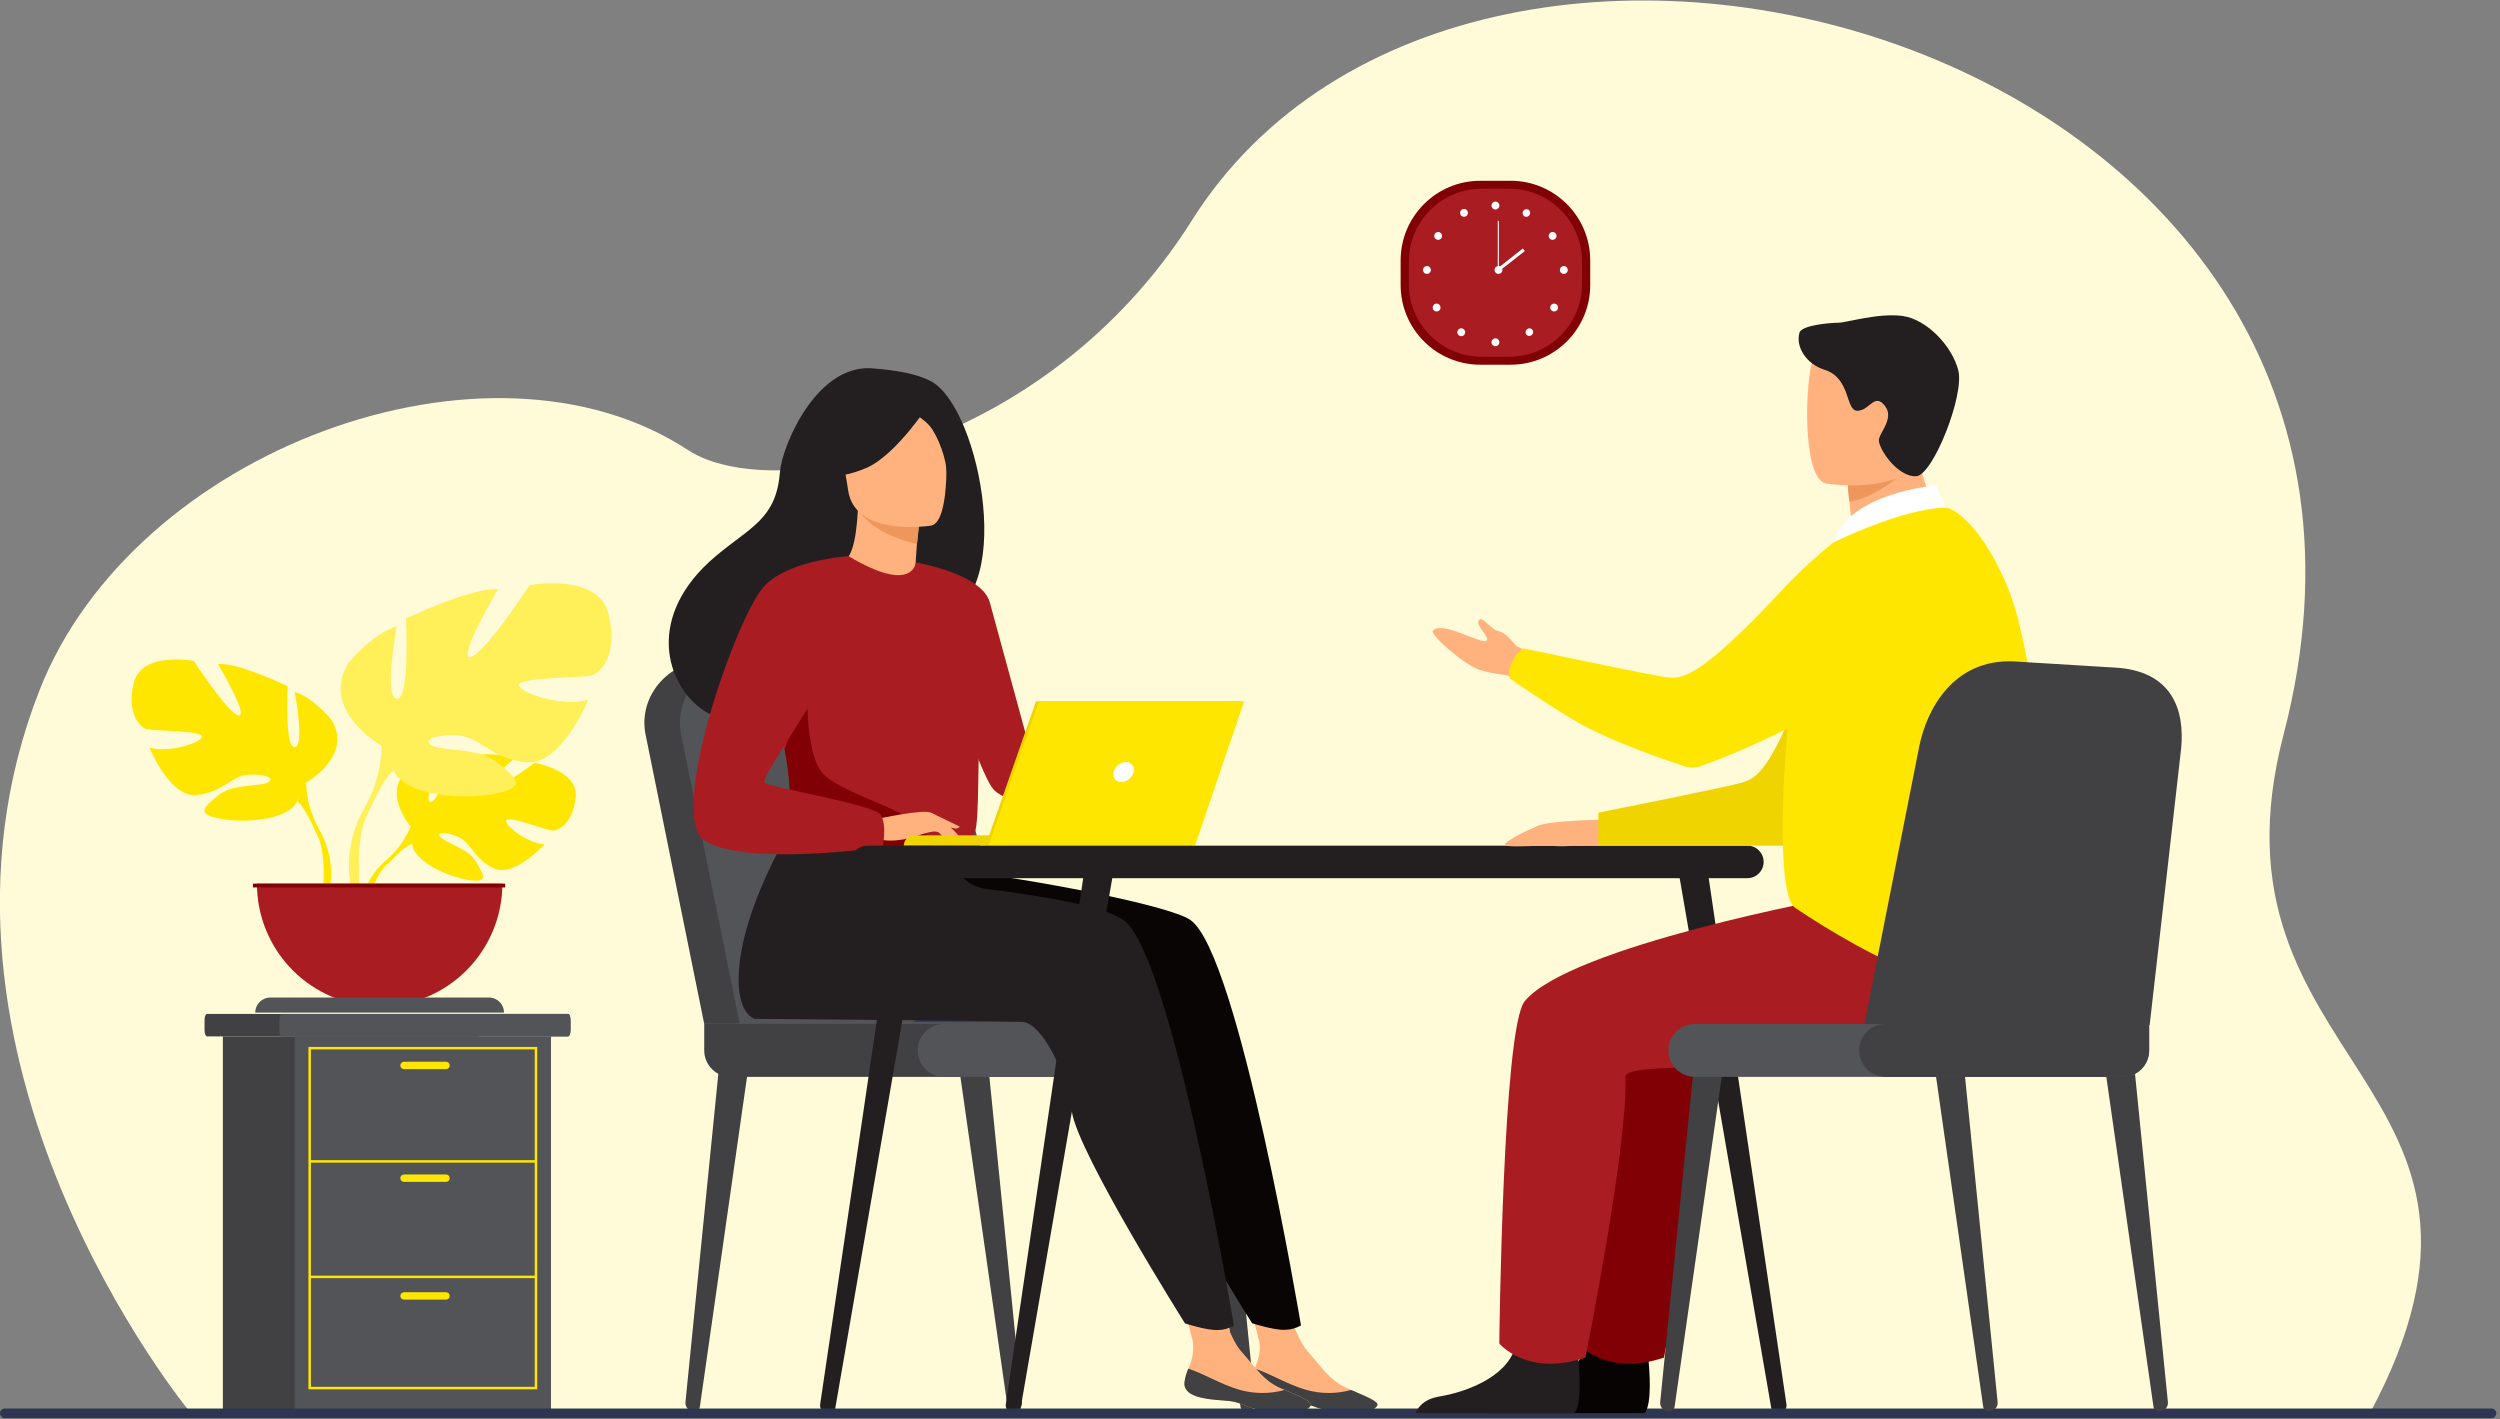
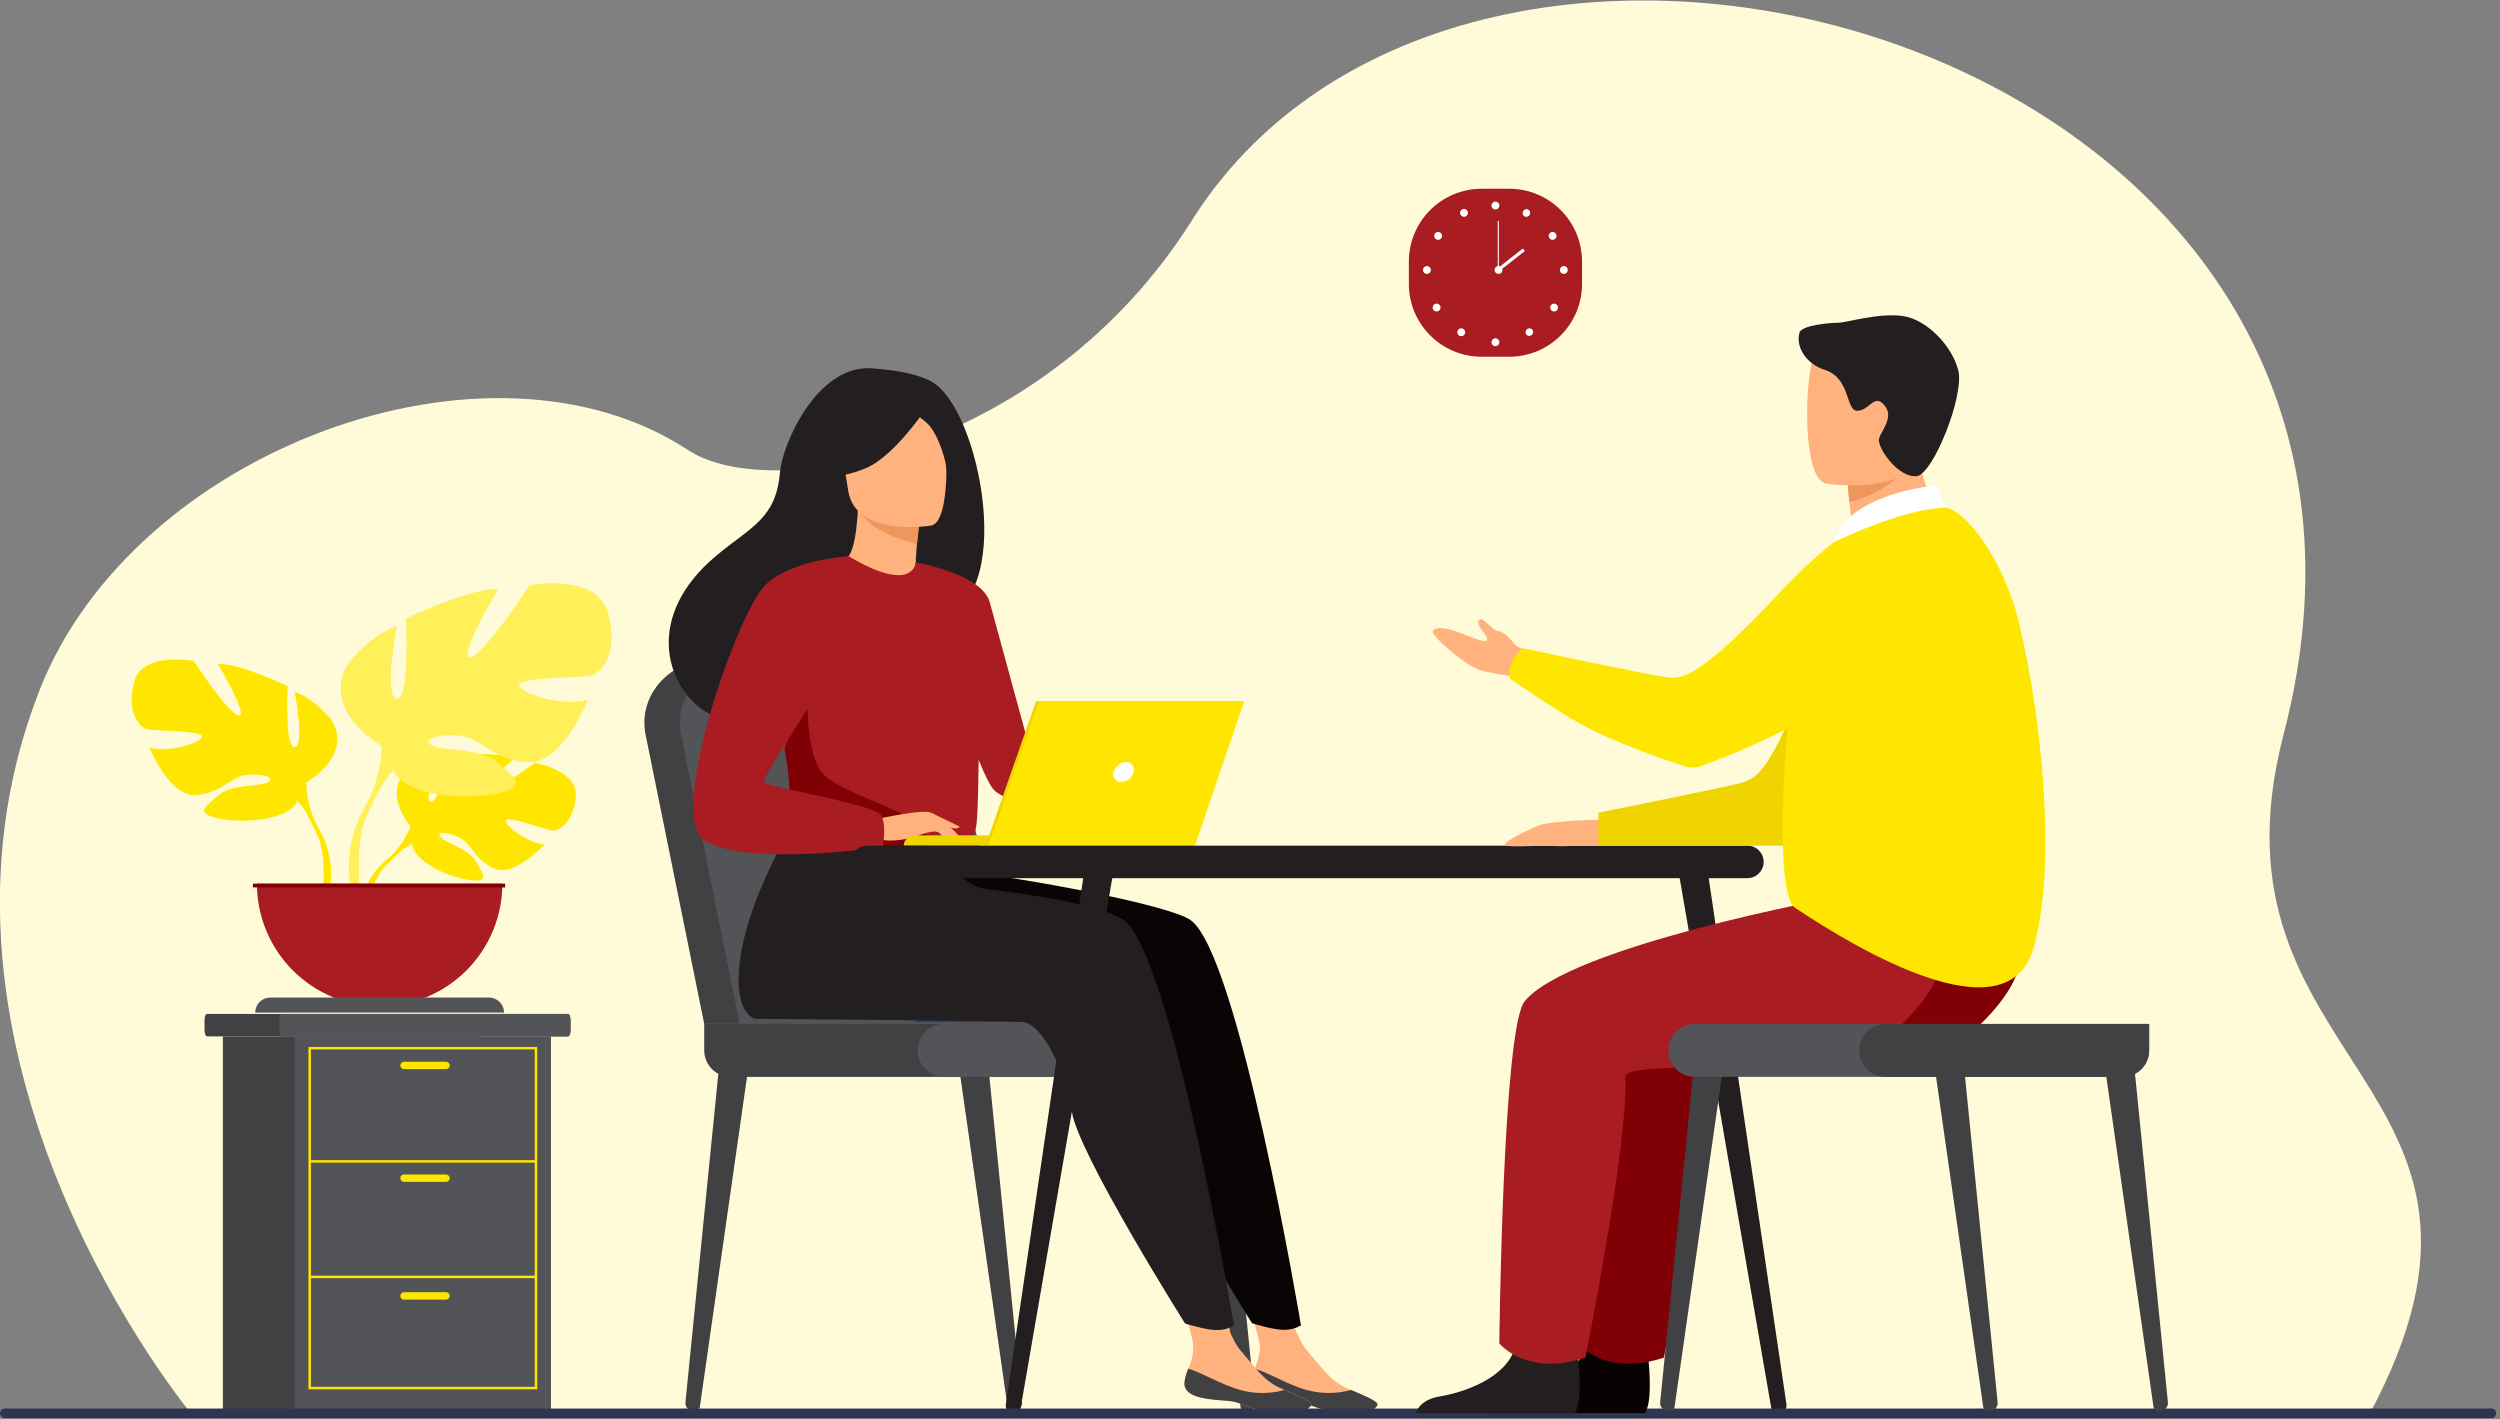
<svg xmlns="http://www.w3.org/2000/svg" width="546" height="310" viewBox="0 0 546 310" fill="none">
  <rect x="0" y="0" width="546" height="310" fill="#808080" stroke="none" />
  <g clip-path="url(#clip0_654_9530)">
    <path d="M41.778 308.759C41.778 308.759 -22.963 230.822 8.695 150.591C29.307 98.287 106.621 69.636 150.253 98.287C168.83 110.498 228.45 98.705 260.289 48.165C322.147 -50.033 538.046 9.609 498.744 160.371C479.715 233.332 556.634 235.989 517.445 308.917L41.778 308.759Z" fill="#FFFBD9" />
    <path d="M89.673 180.497C89.673 180.497 83.149 172.876 89.277 168.06C89.277 168.06 93.8 165.346 97.395 165.572C97.395 165.572 92.228 174.233 93.901 175.092C95.575 175.952 98.955 165.029 98.955 165.029C98.955 165.029 109.131 164.034 112.41 165.617C112.41 165.617 103.704 172.729 105.536 173.159C107.368 173.588 116.775 166.59 116.775 166.59C116.775 166.59 126.249 168.207 125.741 173.984C125.232 179.762 121.964 181.548 120.54 181.39C119.115 181.232 110.714 177.998 110.522 179.208C110.33 180.418 115.395 184.228 118.934 184.409C118.934 184.409 112.252 191.769 107.82 189.644C103.388 187.518 103.003 184.149 100.233 182.86C97.463 181.571 95.1 181.605 96.242 182.86C97.384 184.115 102.393 185.404 103.976 188.197C105.558 190.989 106.983 192.889 102.381 192.199C97.779 191.509 90.329 188.14 90.001 184.284L89.673 180.497Z" fill="#FFE600" />
    <path d="M121.082 174.131C121.082 174.131 95.359 173.136 89.672 180.497C88.564 183.269 86.808 185.735 84.55 187.688L83.951 189.327C83.951 189.327 88.406 184.624 90 184.341C90 184.341 87.513 175.228 121.082 174.131Z" fill="#FFE600" />
    <path d="M84.55 187.687C82.843 189.08 81.438 190.808 80.423 192.764C79.408 194.72 78.804 196.863 78.648 199.062L79.643 199.152C79.643 199.152 81.407 191.611 84.596 188.66C87.784 185.709 84.55 187.687 84.55 187.687Z" fill="#FFE600" />
    <path d="M66.856 170.919C66.856 170.919 77.235 165.108 72.396 157.216C72.396 157.216 68.518 152.377 64.368 151.133C64.368 151.133 66.629 162.892 64.368 163.163C62.107 163.434 62.842 149.878 62.842 149.878C62.842 149.878 51.908 144.62 47.623 145.039C47.623 145.039 54.407 156.526 52.146 156.243C49.885 155.961 42.32 144.349 42.32 144.349C42.32 144.349 31.104 142.269 29.306 148.872C27.509 155.475 30.437 158.833 32.077 159.251C33.716 159.669 44.389 159.522 44.118 160.913C43.847 162.304 36.645 164.509 32.631 163.265C32.631 163.265 37.063 174.198 42.874 173.644C48.686 173.09 50.484 169.495 54.079 169.212C57.675 168.929 60.309 169.902 58.511 170.874C56.714 171.846 50.597 171.191 47.714 173.667C44.831 176.143 42.456 177.658 47.849 178.766C53.242 179.874 62.944 179.173 64.877 175.024L66.856 170.919Z" fill="#FFE600" />
    <path d="M34.474 150.964C34.474 150.964 63.543 160.382 66.856 170.897C66.956 174.436 67.906 177.899 69.626 180.994V183.075C69.626 183.075 66.584 176.019 64.922 175.047C64.922 175.07 71.424 165.934 34.474 150.964Z" fill="#FFE600" />
    <path d="M69.626 181.017C70.959 183.269 71.818 185.769 72.15 188.364C72.483 190.96 72.282 193.596 71.559 196.111L70.429 195.806C70.429 195.806 71.559 186.681 69.196 182.091C66.833 177.5 69.626 181.017 69.626 181.017Z" fill="#FFE600" />
    <path d="M83.375 162.903C83.375 162.903 69.694 155.237 76.082 144.813C76.082 144.813 81.181 138.424 86.654 136.785C86.654 136.785 83.737 152.286 86.654 152.614C89.571 152.942 88.666 135.1 88.666 135.1C88.666 135.1 103.082 128.169 108.735 128.723C108.735 128.723 99.792 143.863 102.709 143.501C105.626 143.139 115.666 127.807 115.666 127.807C115.666 127.807 130.444 125.071 132.819 133.822C135.193 142.574 131.36 146.961 129.167 147.515C126.973 148.069 112.93 147.877 113.337 149.697C113.744 151.517 123.185 154.446 128.477 152.795C128.477 152.795 122.643 167.211 114.977 166.487C107.311 165.763 104.948 161.015 100.199 160.642C95.45 160.269 91.99 161.557 94.365 162.835C96.739 164.113 104.767 163.253 108.6 166.51C112.433 169.766 115.531 171.779 108.408 173.294C101.284 174.809 88.531 173.836 85.975 168.364L83.375 162.903Z" fill="#FFEF59" />
    <path d="M126.068 136.627C126.068 136.627 87.75 149.064 83.375 162.904C83.244 167.572 81.991 172.14 79.723 176.223V178.959C79.723 178.959 83.737 169.654 85.93 168.376C85.93 168.376 77.348 156.334 126.068 136.627Z" fill="#FFEF59" />
    <path d="M79.723 176.222C77.966 179.189 76.834 182.484 76.399 185.904C75.963 189.325 76.232 192.798 77.19 196.111L78.705 195.704C78.705 195.704 77.235 183.673 80.322 177.613C83.409 171.553 79.723 176.222 79.723 176.222Z" fill="#FFEF59" />
    <path d="M82.911 219.798C90.021 219.798 96.84 216.974 101.867 211.946C106.894 206.919 109.719 200.1 109.719 192.99H56.114C56.113 196.51 56.805 199.996 58.151 203.248C59.497 206.501 61.47 209.456 63.959 211.946C66.447 214.435 69.402 216.41 72.654 217.757C75.906 219.105 79.391 219.798 82.911 219.798Z" fill="#A91D22" />
    <path d="M59.054 217.854H106.779C107.655 217.854 108.494 218.201 109.114 218.82C109.733 219.44 110.081 220.279 110.081 221.155H55.741C55.741 220.279 56.089 219.44 56.708 218.82C57.327 218.201 58.167 217.854 59.043 217.854H59.054Z" fill="#525458" />
    <path d="M110.329 192.99H55.232V193.816H110.329V192.99Z" fill="#810006" />
    <path d="M221.259 308.204H221.394C221.642 308.206 221.888 308.157 222.116 308.059C222.344 307.962 222.549 307.819 222.719 307.638C222.889 307.458 223.02 307.244 223.103 307.01C223.186 306.777 223.22 306.529 223.203 306.281L215.978 234.123L209.681 234.688L220.049 307.231C220.088 307.517 220.235 307.777 220.46 307.958C220.685 308.139 220.971 308.226 221.259 308.204Z" fill="#414042" />
    <path d="M151.643 308.204H151.508C151.26 308.206 151.014 308.157 150.786 308.059C150.558 307.962 150.353 307.819 150.183 307.638C150.013 307.458 149.882 307.244 149.799 307.01C149.716 306.777 149.681 306.529 149.699 306.281L156.924 234.123L163.221 234.688L152.853 307.231C152.814 307.517 152.666 307.777 152.442 307.958C152.217 308.139 151.931 308.226 151.643 308.204Z" fill="#414042" />
    <path d="M272.137 308.204H272.273C272.521 308.206 272.767 308.157 272.995 308.059C273.223 307.962 273.428 307.819 273.598 307.638C273.768 307.458 273.898 307.244 273.982 307.01C274.065 306.777 274.099 306.529 274.082 306.281L266.857 234.123L260.56 234.688L270.928 307.231C270.967 307.517 271.114 307.777 271.339 307.958C271.564 308.139 271.85 308.226 272.137 308.204Z" fill="#414042" />
    <path d="M153.803 223.631L140.97 160.314C139.33 151.732 146.431 143.897 155.668 144.112L180.396 144.677C184.554 144.771 188.573 146.188 191.87 148.724C195.166 151.26 197.567 154.782 198.724 158.776L217.481 223.642L153.803 223.631Z" fill="#414042" />
    <path d="M161.56 223.631L148.727 160.314C147.087 151.732 154.188 143.897 163.425 144.112L188.164 144.677C192.32 144.773 196.337 146.192 199.631 148.728C202.925 151.263 205.325 154.783 206.481 158.776L225.25 223.642L161.56 223.631Z" fill="#525458" />
    <path d="M253.03 235.187H159.581C158.049 235.187 156.579 234.578 155.496 233.494C154.412 232.411 153.804 230.941 153.804 229.409V223.631H253.03C254.562 223.631 256.032 224.24 257.115 225.324C258.199 226.407 258.808 227.877 258.808 229.409C258.808 230.941 258.199 232.411 257.115 233.494C256.032 234.578 254.562 235.187 253.03 235.187Z" fill="#414042" />
    <path d="M206.198 235.187H262.776C265.967 235.187 268.554 232.6 268.554 229.409C268.554 226.218 265.967 223.631 262.776 223.631H206.198C203.007 223.631 200.42 226.218 200.42 229.409C200.42 232.6 203.007 235.187 206.198 235.187Z" fill="#525458" />
    <path d="M124.598 222.806V224.965C124.598 225.723 124.361 226.345 124.055 226.345H45.215C44.909 226.345 44.672 225.723 44.672 224.965V222.806C44.672 222.048 44.909 221.438 45.215 221.438H124.021C124.361 221.438 124.598 222.048 124.598 222.806Z" fill="#414042" />
    <path d="M124.598 222.806V224.965C124.598 225.723 124.372 226.345 124.1 226.345H61.507C61.236 226.345 61.01 225.723 61.01 224.965V222.806C61.01 222.048 61.236 221.438 61.507 221.438H124.1C124.372 221.438 124.598 222.048 124.598 222.806Z" fill="#525458" />
    <path d="M104.654 226.345H48.675V307.933H104.654V226.345Z" fill="#414042" />
    <path d="M120.336 226.345H64.357V307.933H120.336V226.345Z" fill="#525458" />
    <path d="M117.328 303.422H67.364V228.651H117.328V303.422ZM67.907 302.879H116.785V229.183H67.907V302.879Z" fill="#FFE600" />
    <path d="M117.057 253.378H67.636V253.921H117.057V253.378Z" fill="#FFE600" />
    <path d="M117.057 278.604H67.636V279.146H117.057V278.604Z" fill="#FFE600" />
    <path d="M97.406 233.502H88.236C88.023 233.502 87.819 233.417 87.669 233.266C87.518 233.116 87.434 232.912 87.434 232.699C87.432 232.593 87.452 232.487 87.492 232.388C87.531 232.29 87.59 232.2 87.665 232.124C87.739 232.048 87.828 231.988 87.927 231.947C88.025 231.906 88.13 231.885 88.236 231.885H97.406C97.622 231.885 97.829 231.971 97.982 232.123C98.134 232.276 98.22 232.483 98.22 232.699C98.22 232.805 98.199 232.911 98.158 233.009C98.117 233.107 98.057 233.196 97.981 233.271C97.905 233.345 97.815 233.404 97.717 233.444C97.618 233.484 97.512 233.503 97.406 233.502Z" fill="#FFE600" />
    <path d="M97.406 258.127H88.236C88.023 258.127 87.819 258.042 87.669 257.891C87.518 257.741 87.434 257.537 87.434 257.324C87.432 257.217 87.452 257.112 87.492 257.013C87.531 256.914 87.59 256.825 87.665 256.749C87.739 256.673 87.828 256.613 87.927 256.572C88.025 256.531 88.13 256.51 88.236 256.51H97.406C97.622 256.51 97.829 256.596 97.982 256.748C98.134 256.901 98.22 257.108 98.22 257.324C98.22 257.43 98.199 257.535 98.158 257.634C98.117 257.732 98.057 257.821 97.981 257.895C97.905 257.97 97.815 258.029 97.717 258.069C97.618 258.108 97.512 258.128 97.406 258.127Z" fill="#FFE600" />
    <path d="M97.406 283.839H88.236C88.13 283.839 88.025 283.817 87.927 283.776C87.828 283.735 87.739 283.675 87.665 283.599C87.59 283.524 87.531 283.434 87.492 283.335C87.452 283.237 87.432 283.131 87.434 283.025C87.434 282.812 87.518 282.607 87.669 282.457C87.819 282.306 88.023 282.222 88.236 282.222H97.406C97.512 282.22 97.618 282.24 97.717 282.28C97.815 282.319 97.905 282.378 97.981 282.453C98.057 282.528 98.117 282.617 98.158 282.715C98.199 282.813 98.22 282.918 98.22 283.025C98.22 283.132 98.199 283.237 98.158 283.336C98.117 283.435 98.057 283.525 97.982 283.6C97.906 283.676 97.816 283.736 97.718 283.777C97.619 283.818 97.513 283.839 97.406 283.839Z" fill="#FFE600" />
-     <path d="M329.903 39.48H323.3C313.69 39.48 305.899 47.271 305.899 56.881V62.252C305.899 71.862 313.69 79.653 323.3 79.653H329.903C339.513 79.653 347.304 71.862 347.304 62.252V56.881C347.304 47.271 339.513 39.48 329.903 39.48Z" fill="#810006" />
    <path d="M329.621 41.222H323.594C314.815 41.222 307.697 48.339 307.697 57.119V62.014C307.697 70.794 314.815 77.912 323.594 77.912H329.621C338.4 77.912 345.518 70.794 345.518 62.014V57.119C345.518 48.339 338.4 41.222 329.621 41.222Z" fill="#A91D22" />
    <path d="M326.601 45.745C327.076 45.745 327.461 45.36 327.461 44.886C327.461 44.411 327.076 44.026 326.601 44.026C326.127 44.026 325.742 44.411 325.742 44.886C325.742 45.36 326.127 45.745 326.601 45.745Z" fill="white" />
    <path d="M332.662 46.095C332.775 45.909 332.954 45.772 333.164 45.711C333.373 45.651 333.598 45.67 333.793 45.767C333.978 45.884 334.111 46.067 334.166 46.279C334.221 46.491 334.193 46.716 334.088 46.907C333.982 47.099 333.808 47.244 333.599 47.311C333.391 47.379 333.165 47.364 332.967 47.271C332.773 47.154 332.633 46.965 332.576 46.745C332.519 46.526 332.55 46.292 332.662 46.095Z" fill="white" />
    <path d="M338.598 50.81C338.741 50.712 338.909 50.659 339.083 50.658C339.256 50.658 339.425 50.709 339.569 50.807C339.712 50.904 339.822 51.042 339.886 51.203C339.949 51.365 339.962 51.541 339.923 51.71C339.884 51.879 339.795 52.032 339.668 52.149C339.541 52.267 339.381 52.343 339.209 52.368C339.038 52.393 338.863 52.365 338.708 52.289C338.552 52.213 338.423 52.092 338.338 51.941C338.229 51.755 338.196 51.534 338.244 51.324C338.293 51.114 338.419 50.93 338.598 50.81Z" fill="white" />
    <path d="M341.526 58.103C341.696 58.1 341.863 58.149 342.006 58.242C342.149 58.335 342.261 58.468 342.328 58.625C342.394 58.782 342.413 58.955 342.381 59.123C342.349 59.29 342.268 59.444 342.149 59.566C342.029 59.687 341.876 59.77 341.709 59.804C341.542 59.838 341.369 59.822 341.211 59.757C341.053 59.692 340.918 59.582 340.823 59.44C340.728 59.299 340.678 59.132 340.678 58.962C340.678 58.736 340.767 58.519 340.925 58.358C341.084 58.197 341.3 58.106 341.526 58.103Z" fill="white" />
    <path d="M340.034 66.56C340.191 66.722 340.279 66.939 340.279 67.165C340.279 67.391 340.191 67.608 340.034 67.77C339.914 67.891 339.761 67.973 339.594 68.007C339.427 68.041 339.254 68.024 339.097 67.96C338.939 67.895 338.805 67.785 338.71 67.643C338.615 67.502 338.564 67.335 338.564 67.165C338.564 66.995 338.615 66.828 338.71 66.687C338.805 66.545 338.939 66.435 339.097 66.37C339.254 66.305 339.427 66.289 339.594 66.323C339.761 66.356 339.914 66.439 340.034 66.56Z" fill="white" />
    <path d="M334.641 71.965C334.777 72.129 334.847 72.339 334.837 72.553C334.827 72.766 334.737 72.969 334.586 73.12C334.435 73.271 334.233 73.36 334.019 73.371C333.806 73.381 333.596 73.311 333.431 73.174C333.274 73.012 333.187 72.795 333.187 72.57C333.187 72.344 333.274 72.127 333.431 71.965C333.51 71.884 333.604 71.82 333.708 71.777C333.812 71.733 333.923 71.711 334.036 71.711C334.149 71.711 334.26 71.733 334.364 71.777C334.468 71.82 334.562 71.884 334.641 71.965Z" fill="white" />
    <path d="M325.742 74.746C325.742 74.576 325.793 74.41 325.887 74.269C325.981 74.127 326.116 74.017 326.273 73.952C326.43 73.887 326.602 73.87 326.769 73.903C326.936 73.936 327.089 74.018 327.209 74.138C327.329 74.259 327.411 74.412 327.444 74.578C327.477 74.745 327.46 74.918 327.395 75.075C327.33 75.232 327.22 75.366 327.079 75.46C326.938 75.555 326.771 75.605 326.602 75.605C326.374 75.605 326.155 75.515 325.994 75.354C325.833 75.192 325.742 74.974 325.742 74.746Z" fill="white" />
    <path d="M320.507 46.095C320.429 45.942 320.306 45.816 320.155 45.733C320.004 45.65 319.832 45.614 319.661 45.631C319.489 45.647 319.327 45.715 319.194 45.825C319.061 45.934 318.965 46.082 318.917 46.247C318.869 46.412 318.872 46.588 318.925 46.752C318.978 46.916 319.08 47.06 319.216 47.165C319.352 47.271 319.516 47.333 319.688 47.344C319.86 47.355 320.031 47.314 320.179 47.226C320.368 47.115 320.506 46.936 320.567 46.726C320.628 46.516 320.607 46.29 320.507 46.095Z" fill="white" />
    <path d="M314.582 50.81C314.44 50.712 314.271 50.659 314.098 50.658C313.924 50.658 313.755 50.709 313.612 50.807C313.469 50.904 313.358 51.042 313.295 51.203C313.231 51.365 313.218 51.541 313.257 51.71C313.296 51.879 313.385 52.032 313.512 52.149C313.64 52.267 313.8 52.343 313.971 52.368C314.142 52.393 314.317 52.365 314.473 52.289C314.628 52.213 314.757 52.092 314.843 51.941C314.946 51.753 314.976 51.534 314.928 51.326C314.88 51.117 314.757 50.934 314.582 50.81Z" fill="white" />
    <path d="M311.642 58.102C311.473 58.102 311.307 58.153 311.165 58.247C311.024 58.342 310.914 58.476 310.849 58.633C310.784 58.79 310.767 58.963 310.8 59.13C310.833 59.296 310.915 59.449 311.035 59.569C311.155 59.69 311.308 59.771 311.475 59.805C311.642 59.838 311.814 59.821 311.971 59.756C312.128 59.691 312.263 59.581 312.357 59.439C312.451 59.298 312.502 59.132 312.502 58.962C312.502 58.734 312.411 58.515 312.25 58.354C312.089 58.193 311.87 58.102 311.642 58.102Z" fill="white" />
    <path d="M313.147 66.56C313.026 66.68 312.943 66.833 312.91 67C312.876 67.167 312.892 67.34 312.957 67.498C313.022 67.655 313.132 67.79 313.274 67.885C313.415 67.979 313.582 68.03 313.752 68.03C313.922 68.03 314.089 67.979 314.23 67.885C314.372 67.79 314.482 67.655 314.547 67.498C314.611 67.34 314.628 67.167 314.594 67C314.56 66.833 314.478 66.68 314.357 66.56C314.278 66.48 314.184 66.416 314.08 66.373C313.976 66.329 313.865 66.307 313.752 66.307C313.639 66.307 313.528 66.329 313.424 66.373C313.32 66.416 313.226 66.48 313.147 66.56Z" fill="white" />
    <path d="M319.14 73.423C319.614 73.423 319.999 73.038 319.999 72.563C319.999 72.089 319.614 71.704 319.14 71.704C318.665 71.704 318.28 72.089 318.28 72.563C318.28 73.038 318.665 73.423 319.14 73.423Z" fill="white" />
    <path d="M326.409 58.962C326.409 58.791 326.46 58.625 326.555 58.483C326.65 58.342 326.785 58.232 326.942 58.167C327.1 58.102 327.273 58.086 327.44 58.12C327.607 58.154 327.76 58.237 327.88 58.358C328 58.48 328.081 58.634 328.113 58.801C328.144 58.969 328.126 59.142 328.059 59.299C327.992 59.455 327.88 59.589 327.738 59.682C327.595 59.775 327.428 59.823 327.257 59.821C327.031 59.818 326.815 59.726 326.657 59.566C326.498 59.405 326.409 59.188 326.409 58.962Z" fill="white" />
    <path d="M327.348 48.243H327.11V58.962H327.348V48.243Z" fill="white" />
    <path d="M332.591 54.272L326.908 58.733L327.341 59.285L333.024 54.824L332.591 54.272Z" fill="white" />
    <path d="M239.044 210.379C233.752 219.594 227.093 223.144 227.093 223.144H199.392C199.392 223.144 243.08 203.347 239.044 210.379Z" fill="#233862" />
    <path d="M273.201 301.918C272.907 304.824 276.955 305.57 281.635 305.853C286.316 306.135 284.892 307.085 291.314 308.318C297.736 309.55 300.359 307.82 300.8 306.949C301.241 306.079 298.245 304.948 295.079 303.557L293.88 303.026C290.308 301.409 288.329 298.164 285.57 295.111C282.811 292.059 280.539 283.194 280.539 283.194L271.821 281.238C271.821 281.238 274.184 289.402 274.999 292.884C275.485 294.931 274.716 297.203 274.037 298.933C273.631 299.888 273.349 300.891 273.201 301.918Z" fill="#FFB27D" />
    <path d="M281.635 305.863C286.328 306.146 284.892 307.096 291.314 308.328C297.736 309.56 300.359 307.83 300.8 306.96C301.241 306.089 298.245 304.959 295.079 303.568C291.894 304.448 288.529 304.448 285.344 303.568C281.104 302.358 277.022 299.78 274.037 298.921C273.634 299.861 273.353 300.849 273.201 301.861C272.907 304.823 276.954 305.569 281.635 305.863Z" fill="#414042" />
    <path d="M260.006 200.939C255.314 197.649 224.289 191.781 208.46 190.073L190.957 174.889C190.957 174.889 176.066 196.948 175.953 213.828C175.953 221.743 179.515 222.478 179.515 222.478C179.515 222.478 235.618 222.896 238.071 223.145C242.096 223.563 247.411 233.592 248.733 242.717C250.056 251.841 273.45 288.994 273.45 288.994C273.45 288.994 278.323 290.555 280.584 290.43C281.831 290.423 283.054 290.092 284.134 289.469C284.134 289.469 270.578 208.367 260.006 200.939Z" fill="#090505" />
    <path d="M258.694 301.918C258.4 304.824 262.436 305.57 267.128 305.853C271.821 306.135 270.385 307.085 276.807 308.318C283.229 309.55 285.852 307.82 286.293 306.949C286.734 306.079 283.738 304.948 280.561 303.557L279.362 303.026C275.801 301.409 273.822 298.164 271.063 295.111C268.304 292.059 266.032 283.194 266.032 283.194L257.314 281.238C257.314 281.238 259.677 289.402 260.492 292.884C260.765 294.951 260.431 297.053 259.53 298.933C259.118 299.886 258.837 300.89 258.694 301.918Z" fill="#FFB27D" />
    <path d="M267.129 305.863C271.821 306.146 270.385 307.096 276.807 308.328C283.23 309.56 285.853 307.83 286.294 306.96C286.735 306.089 283.738 304.959 280.561 303.568C277.376 304.448 274.012 304.448 270.826 303.568C266.586 302.358 262.493 299.78 259.52 298.921C259.111 299.859 258.83 300.848 258.683 301.861C258.4 304.823 262.437 305.569 267.129 305.863Z" fill="#414042" />
    <path d="M245.364 200.939C241.293 198.078 229.037 195.862 215.514 194.155C213.689 193.944 211.971 193.181 210.589 191.969C209.207 190.757 208.228 189.153 207.781 187.371L176.326 174.934C176.326 174.934 161.435 196.993 161.311 213.873C161.311 221.788 164.883 222.523 164.883 222.523C164.883 222.523 220.975 222.941 223.429 223.19C227.454 223.608 232.768 233.637 234.091 242.762C235.414 251.886 258.807 289.04 258.807 289.04C258.807 289.04 263.692 290.6 265.942 290.475C267.189 290.471 268.413 290.14 269.492 289.514C269.492 289.514 255.935 208.367 245.364 200.939Z" fill="#231F20" />
    <path d="M203.27 83.237C198.939 80.976 192.359 80.659 191.296 80.512C178.508 78.793 170.809 97.382 170.356 103.012C169.52 113.392 164.025 114.975 156.302 121.476C140.801 134.501 145.346 149.652 153.826 155.271C158.903 158.663 167.869 155.271 167.869 155.271C167.869 155.271 192.37 141.703 204.389 135.033C222.389 132.466 214.282 89.015 203.27 83.237Z" fill="#231F20" />
    <path d="M200.601 128.633C200.601 128.633 194.947 131.278 190.775 129.91C186.875 128.621 183.437 122.753 183.494 122.742C185.19 122.505 186.886 120.831 187.383 110.949L188.141 111.13L200.725 114.319C200.725 114.319 200.228 118.31 200.024 122.075C199.854 125.241 199.888 128.26 200.601 128.633Z" fill="#FFB27D" />
    <path d="M200.726 114.319C200.726 114.319 200.726 115.133 200.262 118.842C193.139 117.044 189.996 114.681 187.825 111.979L200.726 114.319Z" fill="#ED975D" />
    <path d="M203.416 114.782C203.416 114.782 186.761 117.496 185.235 107.094C183.709 96.692 180.531 90.043 191.092 87.873C201.652 85.702 204.32 89.365 205.677 92.712C207.034 96.058 207.69 113.844 203.416 114.782Z" fill="#FFB27D" />
    <path d="M203.439 87.477C203.439 87.477 195.875 99.416 189.114 102.243C182.352 105.07 179.051 103.634 179.051 103.634C181.079 100.303 182.395 96.588 182.918 92.723C183.031 91.817 183.384 90.958 183.94 90.234C184.497 89.511 185.237 88.949 186.083 88.607C190.934 86.663 200.296 83.61 203.439 87.477Z" fill="#231F20" />
    <path d="M196.791 88.63C196.791 88.63 201.223 90.891 203.044 93.028C204.864 95.165 206.843 100.66 206.696 103.204C206.696 103.204 208.889 91.197 204.333 87.07C199.505 82.66 196.791 88.63 196.791 88.63Z" fill="#231F20" />
    <path d="M213.92 154.038C213.411 187.89 213.784 180.812 210.076 184.023C209.182 184.804 206.684 185.267 203.371 185.482C192.991 186.172 174.754 184.464 174.053 182.542C171.656 175.905 173.352 173.836 171.351 163.683C171.147 162.552 170.887 161.422 170.582 160.155C168.92 153.179 167.303 150.805 173.205 139.589C178.564 129.413 184.862 121.182 185.371 121.498C199.504 129.888 199.99 122.855 199.99 122.855C199.99 122.855 214.169 137.52 213.92 154.038Z" fill="#A91D22" />
    <path d="M199.99 122.833C199.99 122.833 214.463 125.286 216.17 131.55L227.929 174.64C227.929 174.64 220.534 175.963 217.12 172.548C213.705 169.133 205.225 140.89 205.225 140.89L199.99 122.833Z" fill="#A91D22" />
    <path d="M203.371 185.482C192.991 186.172 174.754 184.465 174.053 182.543C171.656 175.906 173.352 173.837 171.351 163.683L176.359 149.584C176.359 149.584 175.534 165.278 180.158 169.404C184.783 173.531 199.12 177.319 201.37 180.835C202.348 182.231 203.029 183.813 203.371 185.482Z" fill="#810006" />
    <path d="M191.488 178.88C191.488 178.88 201.664 176.618 203.372 177.512C205.079 178.405 209.025 181.729 209.579 182.882C210.133 184.035 205.893 182 204.536 181.638C203.654 181.401 201.336 182.204 200.183 182.588C195.355 184.205 192.393 183.368 192.393 183.368L191.488 178.88Z" fill="#FFB27D" />
    <path d="M185.371 121.476C185.371 121.476 170.876 122.324 166.15 128.961C159.445 138.311 146.149 178.133 153.713 183.447C162.295 189.428 192.766 185.018 192.766 185.018C192.766 185.018 193.772 180.281 192.37 177.986C190.968 175.691 168.027 171.993 166.975 170.93C165.924 169.868 180.193 150.296 180.193 147.13C180.193 143.964 185.371 121.476 185.371 121.476Z" fill="#A91D22" />
    <path d="M203.869 180.36C204.709 181.489 205.664 182.527 206.718 183.458C207.066 183.643 207.457 183.729 207.849 183.707L206.402 181.095L203.869 180.36Z" fill="#FFB27D" />
    <path d="M203.371 177.512L209.612 180.542C209.489 180.69 209.329 180.804 209.149 180.874C208.969 180.943 208.774 180.965 208.583 180.938C207.661 180.776 206.756 180.526 205.881 180.191L203.371 177.512Z" fill="#FFB27D" />
    <path d="M226.358 184.691H197.379C197.393 184.096 197.636 183.529 198.057 183.108C198.478 182.687 199.045 182.444 199.64 182.43H226.301L226.358 184.691Z" fill="#F0D400" />
    <path d="M226.278 153.135H271.075L260.334 184.691H215.243L226.278 153.135Z" fill="#F0D400" />
    <path d="M271.73 153.135L260.989 184.691H215.898L226.934 153.135H271.73Z" fill="#FFE600" />
    <path d="M247.58 168.613C247.426 169.219 247.081 169.759 246.596 170.154C246.112 170.549 245.514 170.778 244.889 170.807C244.619 170.818 244.35 170.763 244.105 170.648C243.86 170.533 243.646 170.361 243.482 170.146C243.318 169.93 243.208 169.679 243.162 169.412C243.115 169.145 243.134 168.871 243.216 168.613C243.372 168.012 243.716 167.475 244.198 167.083C244.68 166.69 245.275 166.462 245.895 166.431C246.166 166.419 246.435 166.472 246.68 166.586C246.925 166.7 247.139 166.871 247.305 167.085C247.47 167.299 247.581 167.549 247.629 167.815C247.677 168.082 247.66 168.355 247.58 168.613Z" fill="white" />
    <path d="M381.63 184.691H189.43C187.469 184.691 185.88 186.281 185.88 188.242C185.88 190.202 187.469 191.792 189.43 191.792H381.63C383.591 191.792 385.181 190.202 385.181 188.242C385.181 186.281 383.591 184.691 381.63 184.691Z" fill="#231F20" />
    <path d="M388.493 308.736H388.572C388.809 308.709 389.037 308.636 389.245 308.521C389.453 308.406 389.636 308.251 389.784 308.065C389.932 307.879 390.042 307.666 390.108 307.438C390.173 307.209 390.193 306.97 390.167 306.734L372.664 188.275L366.265 188.456L386.843 307.514C386.907 307.892 387.114 308.23 387.422 308.457C387.73 308.685 388.114 308.785 388.493 308.736Z" fill="#231F20" />
-     <path d="M180.792 308.736H180.713C180.477 308.709 180.249 308.636 180.041 308.521C179.833 308.406 179.65 308.251 179.502 308.065C179.353 307.879 179.243 307.666 179.178 307.438C179.112 307.209 179.092 306.97 179.119 306.734L196.61 188.275L203.021 188.456L182.432 307.514C182.37 307.891 182.165 308.229 181.859 308.457C181.553 308.685 181.171 308.785 180.792 308.736Z" fill="#231F20" />
    <path d="M221.258 308.736C221.022 308.709 220.793 308.636 220.586 308.521C220.378 308.406 220.194 308.251 220.046 308.065C219.898 307.879 219.788 307.666 219.723 307.438C219.657 307.209 219.637 306.97 219.664 306.734L237.087 188.275L243.498 188.456L222.909 307.514C222.847 307.893 222.64 308.233 222.332 308.461C222.024 308.689 221.638 308.788 221.258 308.736Z" fill="#231F20" />
    <path d="M544.128 307.616H1.052C0.471 307.616 0 308.084 0 308.662C0 309.24 0.471 309.708 1.052 309.708H544.128C544.709 309.708 545.18 309.24 545.18 308.662C545.18 308.084 544.709 307.616 544.128 307.616Z" fill="#2E3552" />
    <path d="M324.498 308.634H359.198C360.86 306.599 360.249 299.08 359.989 296.627C359.989 296.129 359.91 295.846 359.91 295.846C359.91 295.846 348.049 286.36 346.421 293.585C346.376 293.811 346.32 294.037 346.252 294.264C344.194 301.047 334.945 304.134 329.676 304.993C326.251 305.593 324.973 307.39 324.498 308.634Z" fill="#060302" />
    <path d="M419.225 195.839C417.97 195.839 359.764 206.761 350.13 218.69C345.325 224.637 344.602 293.403 344.602 293.403C344.602 293.403 350.56 300.786 363.404 296.501C363.404 296.501 372.834 249.455 372.133 235.186C371.941 231.24 411.91 234.609 419.225 232.721C426.54 230.833 444.416 214.913 440.47 207.157C436.524 199.4 419.225 195.839 419.225 195.839Z" fill="#810006" />
    <path d="M350.379 179.004C350.379 179.004 338.643 179.162 335.861 180.349C333.08 181.537 327.449 184.273 328.964 184.691C330.479 185.109 337.659 184.51 339.219 184.759C340.692 184.861 342.171 184.838 343.64 184.691H349.022L350.379 179.004Z" fill="#FFB27D" />
    <path d="M336.653 150.816C334.271 149.163 331.578 148.009 328.738 147.424C326.826 147.204 324.935 146.826 323.085 146.293C319.501 145.027 312.321 138.571 312.909 137.814C314.65 135.394 323.085 140.527 324.498 139.973C325.912 139.419 321.683 136.378 323.164 135.315C323.944 134.749 325.765 137.576 327.246 137.836C329.258 138.209 330.818 141.047 331.429 141.228C332.56 141.522 337.761 145.355 337.761 145.355L336.653 150.816Z" fill="#FFB27D" />
    <path d="M413.47 117.417C413.47 117.417 404.538 120.187 395.73 144.428C386.922 168.67 383.575 169.993 380.376 170.942C377.176 171.892 349.079 177.489 349.079 177.489V184.691H392.372C392.372 184.691 408.608 169.246 413.47 158.844C418.332 148.442 413.47 117.417 413.47 117.417Z" fill="#F0D400" />
    <path d="M309.155 308.634H343.878C345.54 306.599 344.929 299.08 344.681 296.627L344.59 295.846C344.59 295.846 332.729 286.36 331.101 293.585C331.056 293.811 331 294.037 330.932 294.264C328.874 301.047 319.625 304.134 314.368 304.993C310.908 305.593 309.63 307.39 309.155 308.634Z" fill="#231F20" />
    <path d="M402.073 195.839C400.818 195.839 342.611 206.761 332.978 218.69C328.173 224.637 327.449 293.403 327.449 293.403C327.449 293.403 333.408 300.786 346.252 296.501C346.252 296.501 355.682 249.455 354.981 235.186C354.788 231.24 394.757 234.609 402.073 232.721C409.388 230.833 427.252 214.913 423.318 207.157C419.383 199.4 402.073 195.839 402.073 195.839Z" fill="#A91D22" />
    <path d="M405.713 125.094C409.925 124.668 414.075 123.765 418.083 122.403C422.831 120.866 426.653 118.616 424.188 114.285C421.927 110.283 418.241 101.362 418.535 93.934L409.716 101.045L403.712 105.873C403.794 108.499 404.02 111.119 404.39 113.72C404.515 114.625 404.65 115.608 404.82 116.66C404.884 117.075 404.825 117.499 404.65 117.881C404.475 118.263 404.192 118.585 403.836 118.808L403.701 118.887C403.088 119.298 402.625 119.897 402.384 120.595C402.143 121.292 402.135 122.049 402.363 122.751C402.59 123.453 403.04 124.061 403.645 124.484C404.25 124.907 404.976 125.121 405.713 125.094Z" fill="#FFB27D" />
    <path d="M403.667 104.731C403.667 104.731 403.362 105.772 403.894 109.582C409.23 108.711 414.228 104.449 414.228 104.449C411.514 103.702 410.519 100.763 408.495 101.057L403.667 104.731Z" fill="#ED975D" />
    <path d="M398.771 105.601C398.771 105.601 419.327 108.993 421.26 96.183C423.194 83.373 427.151 75.141 414.103 72.439C401.055 69.737 397.765 74.226 396.013 78.353C394.26 82.479 393.423 104.38 398.771 105.601Z" fill="#FFB27D" />
    <path d="M393.005 72.655C392.123 75.742 394.486 79.507 398.455 80.75C404.335 82.593 402.978 89.796 405.691 89.716C408.405 89.637 409.411 85.567 411.774 88.801C413.787 91.559 410.09 94.838 410.35 96.353C410.779 98.954 414.872 104.268 418.524 104.008C422.176 103.748 429.073 86.29 427.694 80.897C426.314 75.504 420.831 69.806 415.63 69.025C410.429 68.245 403.193 70.484 401.53 70.484C399.868 70.484 393.48 70.981 393.005 72.655Z" fill="#231F20" />
    <path d="M440.752 135.225C437.779 123.274 429.559 110.712 424.007 110.724C414.544 110.724 400.942 113.245 395.447 126.79C391.399 136.774 386.006 194.189 392.055 198.27C405.996 207.598 438.31 226.65 444.065 207.225C449.357 189.406 445.908 155.995 440.752 135.225Z" fill="#FFE600" />
    <path d="M417.766 123.331C417.137 121.697 416.135 120.233 414.839 119.056C413.543 117.878 411.99 117.02 410.304 116.55C408.618 116.08 406.845 116.011 405.127 116.348C403.409 116.685 401.794 117.419 400.411 118.491C396.165 121.888 392.189 125.608 388.516 129.617C370.855 148.42 367.271 148.307 363.947 147.911C360.623 147.515 332.605 141.579 332.605 141.579C331.662 142.331 330.891 143.275 330.344 144.349C329.668 145.51 329.466 146.887 329.778 148.194C328.648 147.481 339.717 155.091 345.201 158.121C352.459 162.123 363.382 165.877 367.735 167.302C368.962 167.725 370.295 167.725 371.522 167.302C377.978 164.972 399.676 156.493 417.337 141.771C421.972 137.837 420.254 129.843 417.766 123.331Z" fill="#FFE600" />
    <path d="M424.958 110.847L422.821 106.02C422.821 106.02 403.6 107.58 400.411 118.457C400.411 118.491 415.279 111.074 424.958 110.847Z" fill="white" />
    <path d="M471.529 308.204H471.653C471.902 308.207 472.149 308.159 472.378 308.063C472.608 307.966 472.815 307.823 472.986 307.642C473.157 307.462 473.289 307.247 473.373 307.013C473.457 306.779 473.491 306.53 473.474 306.281L466.249 234.123L459.951 234.688L470.319 307.231C470.359 307.517 470.506 307.777 470.731 307.958C470.956 308.139 471.241 308.226 471.529 308.204Z" fill="#414042" />
    <path d="M434.342 308.204H434.466C434.715 308.207 434.962 308.159 435.191 308.063C435.42 307.966 435.627 307.823 435.798 307.642C435.969 307.462 436.101 307.247 436.185 307.013C436.269 306.779 436.304 306.53 436.286 306.281L429.061 234.123L422.764 234.688L433.132 307.231C433.171 307.517 433.319 307.777 433.544 307.958C433.768 308.139 434.054 308.226 434.342 308.204Z" fill="#414042" />
    <path d="M364.523 308.204H364.399C364.15 308.207 363.903 308.159 363.674 308.063C363.445 307.966 363.238 307.823 363.067 307.642C362.896 307.462 362.764 307.247 362.68 307.013C362.596 306.779 362.561 306.53 362.579 306.281L369.803 234.123L376.101 234.688L365.733 307.231C365.694 307.517 365.546 307.777 365.321 307.958C365.096 308.139 364.811 308.226 364.523 308.204Z" fill="#414042" />
-     <path d="M469.482 223.902L476.345 163.638C477.238 154.954 474.333 146.452 461.805 145.796L439.757 144.45C426.687 143.919 420.785 154.785 419.134 163.163L406.041 229.408L469.482 223.902Z" fill="#414042" />
    <path d="M370.155 223.631H469.381V229.409C469.381 230.941 468.772 232.41 467.689 233.494C466.605 234.577 465.136 235.186 463.603 235.186H370.155C368.622 235.186 367.153 234.577 366.069 233.494C364.986 232.41 364.377 230.941 364.377 229.409C364.377 228.65 364.526 227.898 364.817 227.197C365.107 226.497 365.533 225.86 366.069 225.323C366.606 224.787 367.243 224.361 367.944 224.071C368.645 223.78 369.396 223.631 370.155 223.631Z" fill="#525458" />
    <path d="M411.819 223.631H469.369V229.409C469.369 230.941 468.76 232.41 467.677 233.494C466.593 234.577 465.124 235.186 463.591 235.186H411.819C411.06 235.186 410.309 235.037 409.608 234.746C408.907 234.456 408.27 234.03 407.733 233.494C407.197 232.957 406.771 232.32 406.481 231.62C406.19 230.919 406.041 230.167 406.041 229.409C406.041 228.65 406.19 227.898 406.481 227.197C406.771 226.497 407.197 225.86 407.733 225.323C408.27 224.787 408.907 224.361 409.608 224.071C410.309 223.78 411.06 223.631 411.819 223.631Z" fill="#414042" />
  </g>
  <defs>
    <clipPath id="clip0_654_9530">
      <rect width="545.18" height="309.596" fill="white" transform="translate(0 0.111)" />
    </clipPath>
  </defs>
</svg>